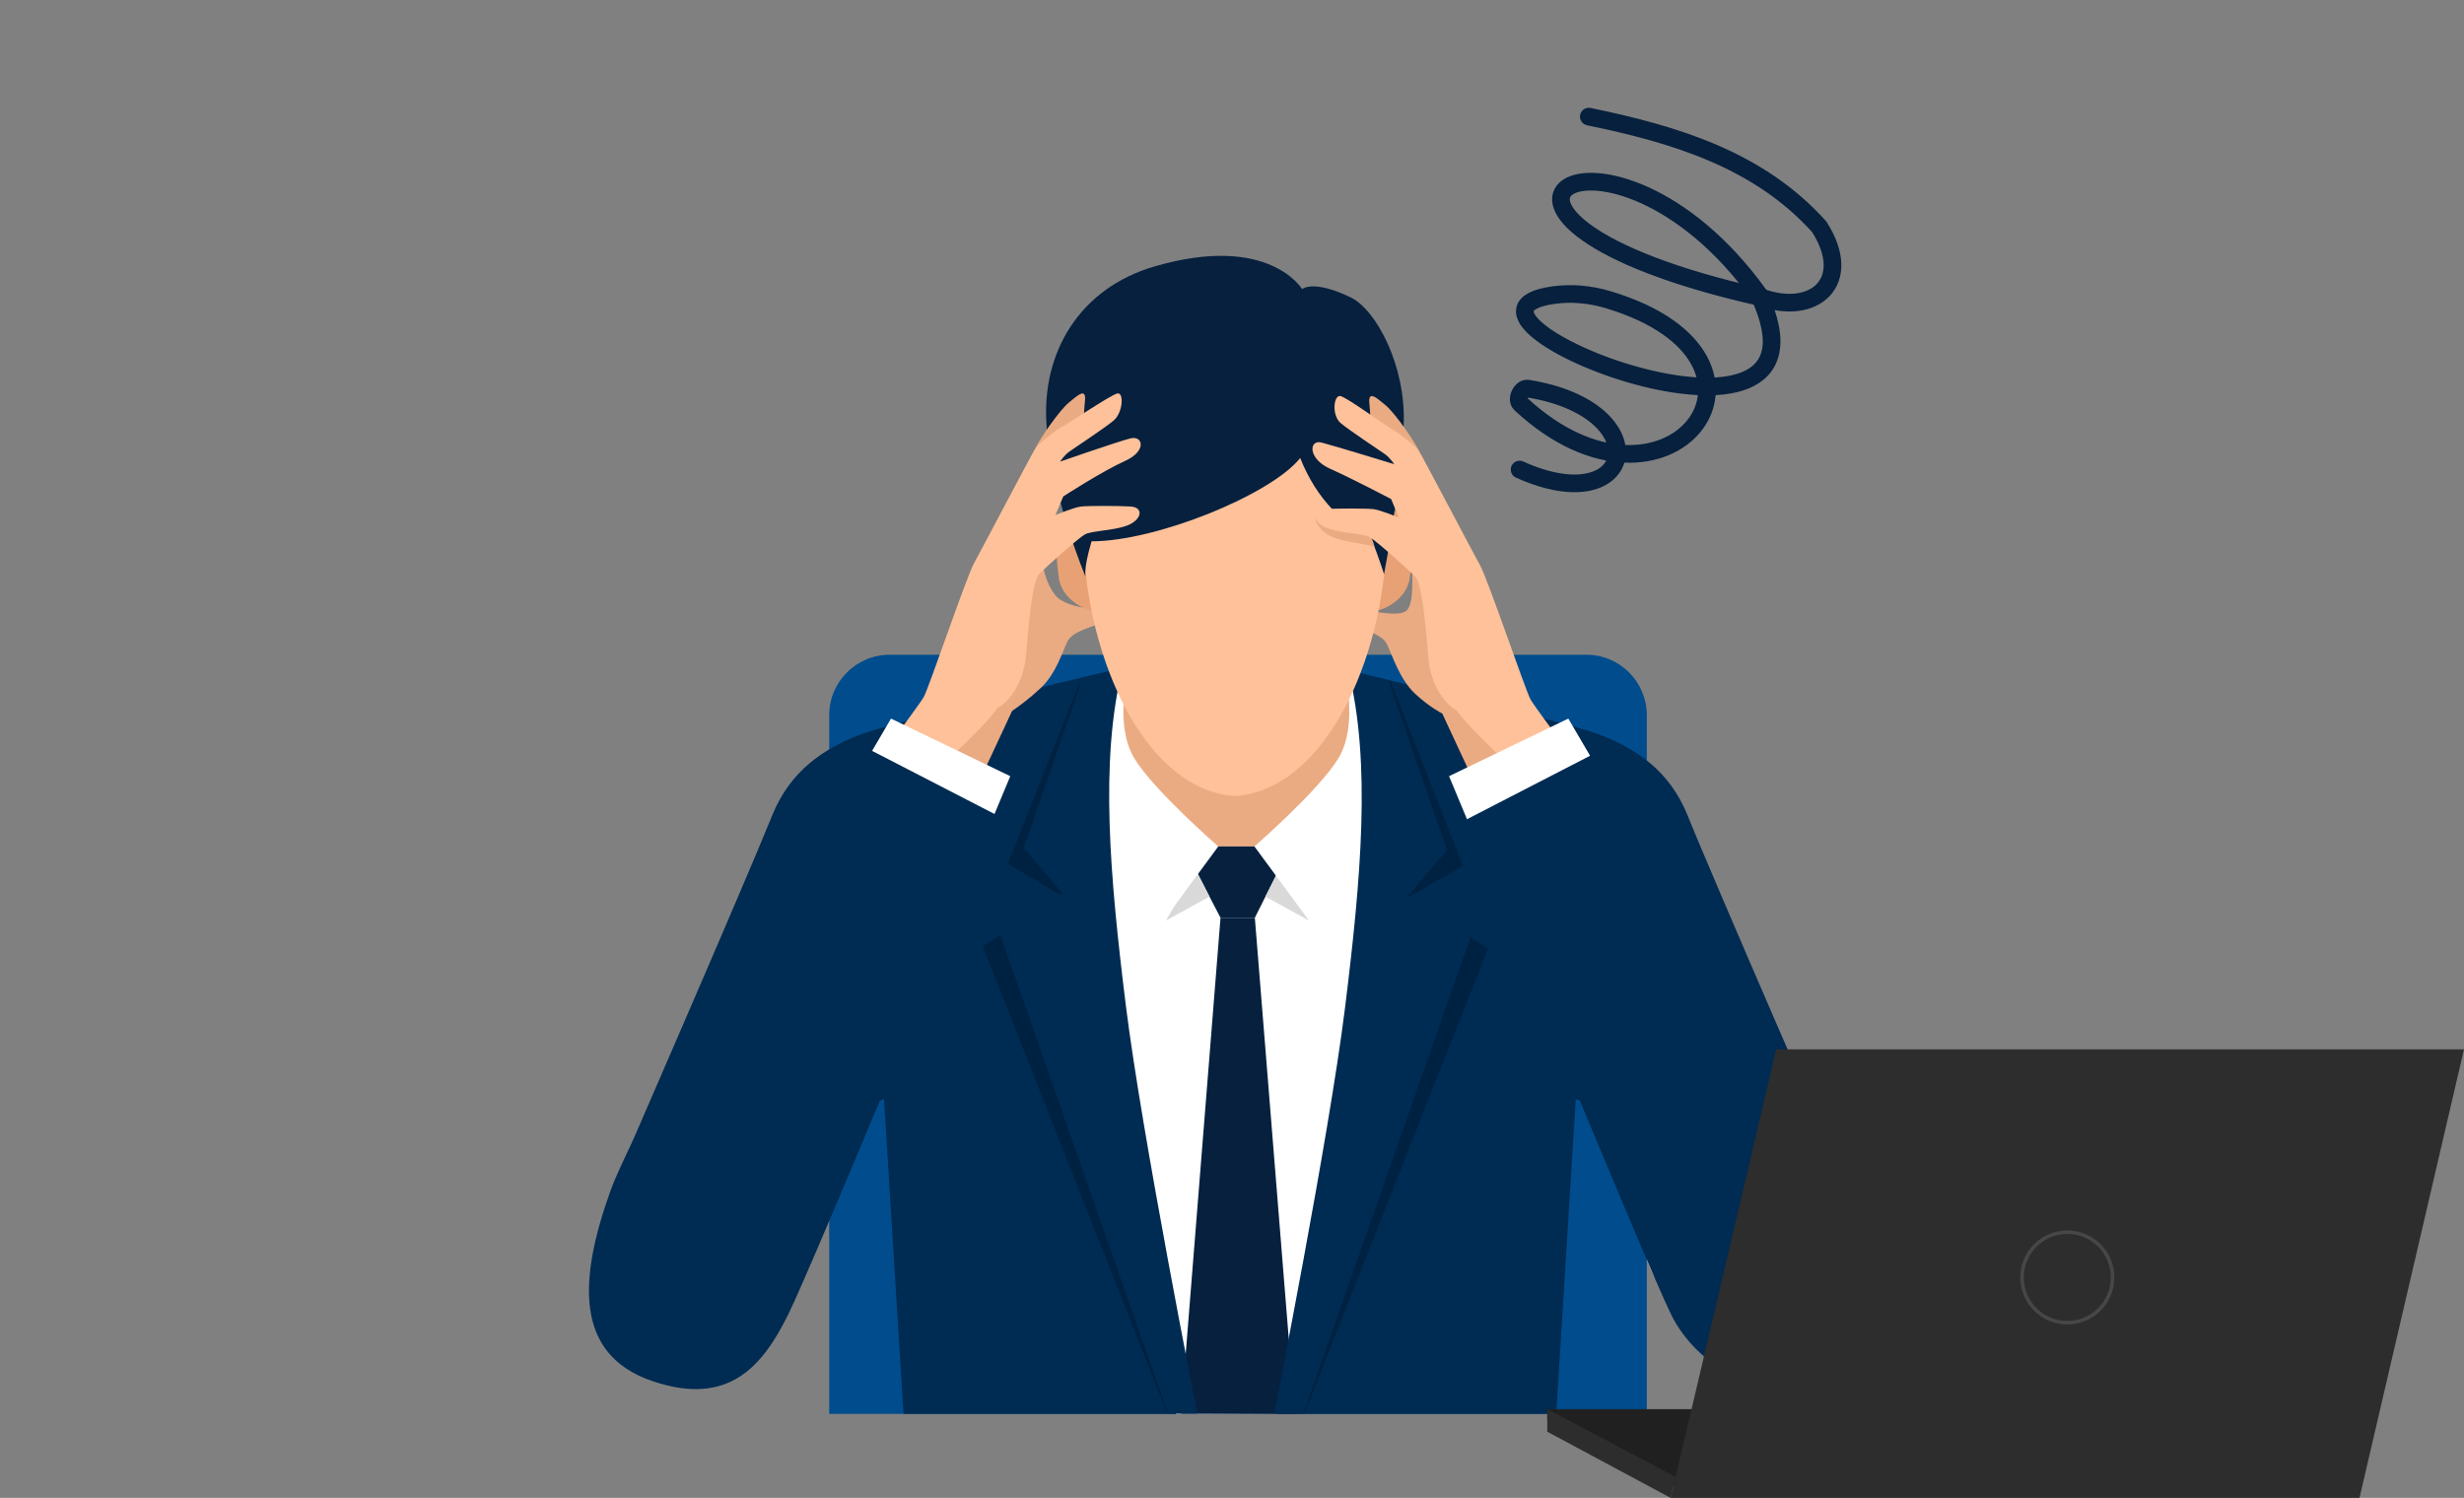
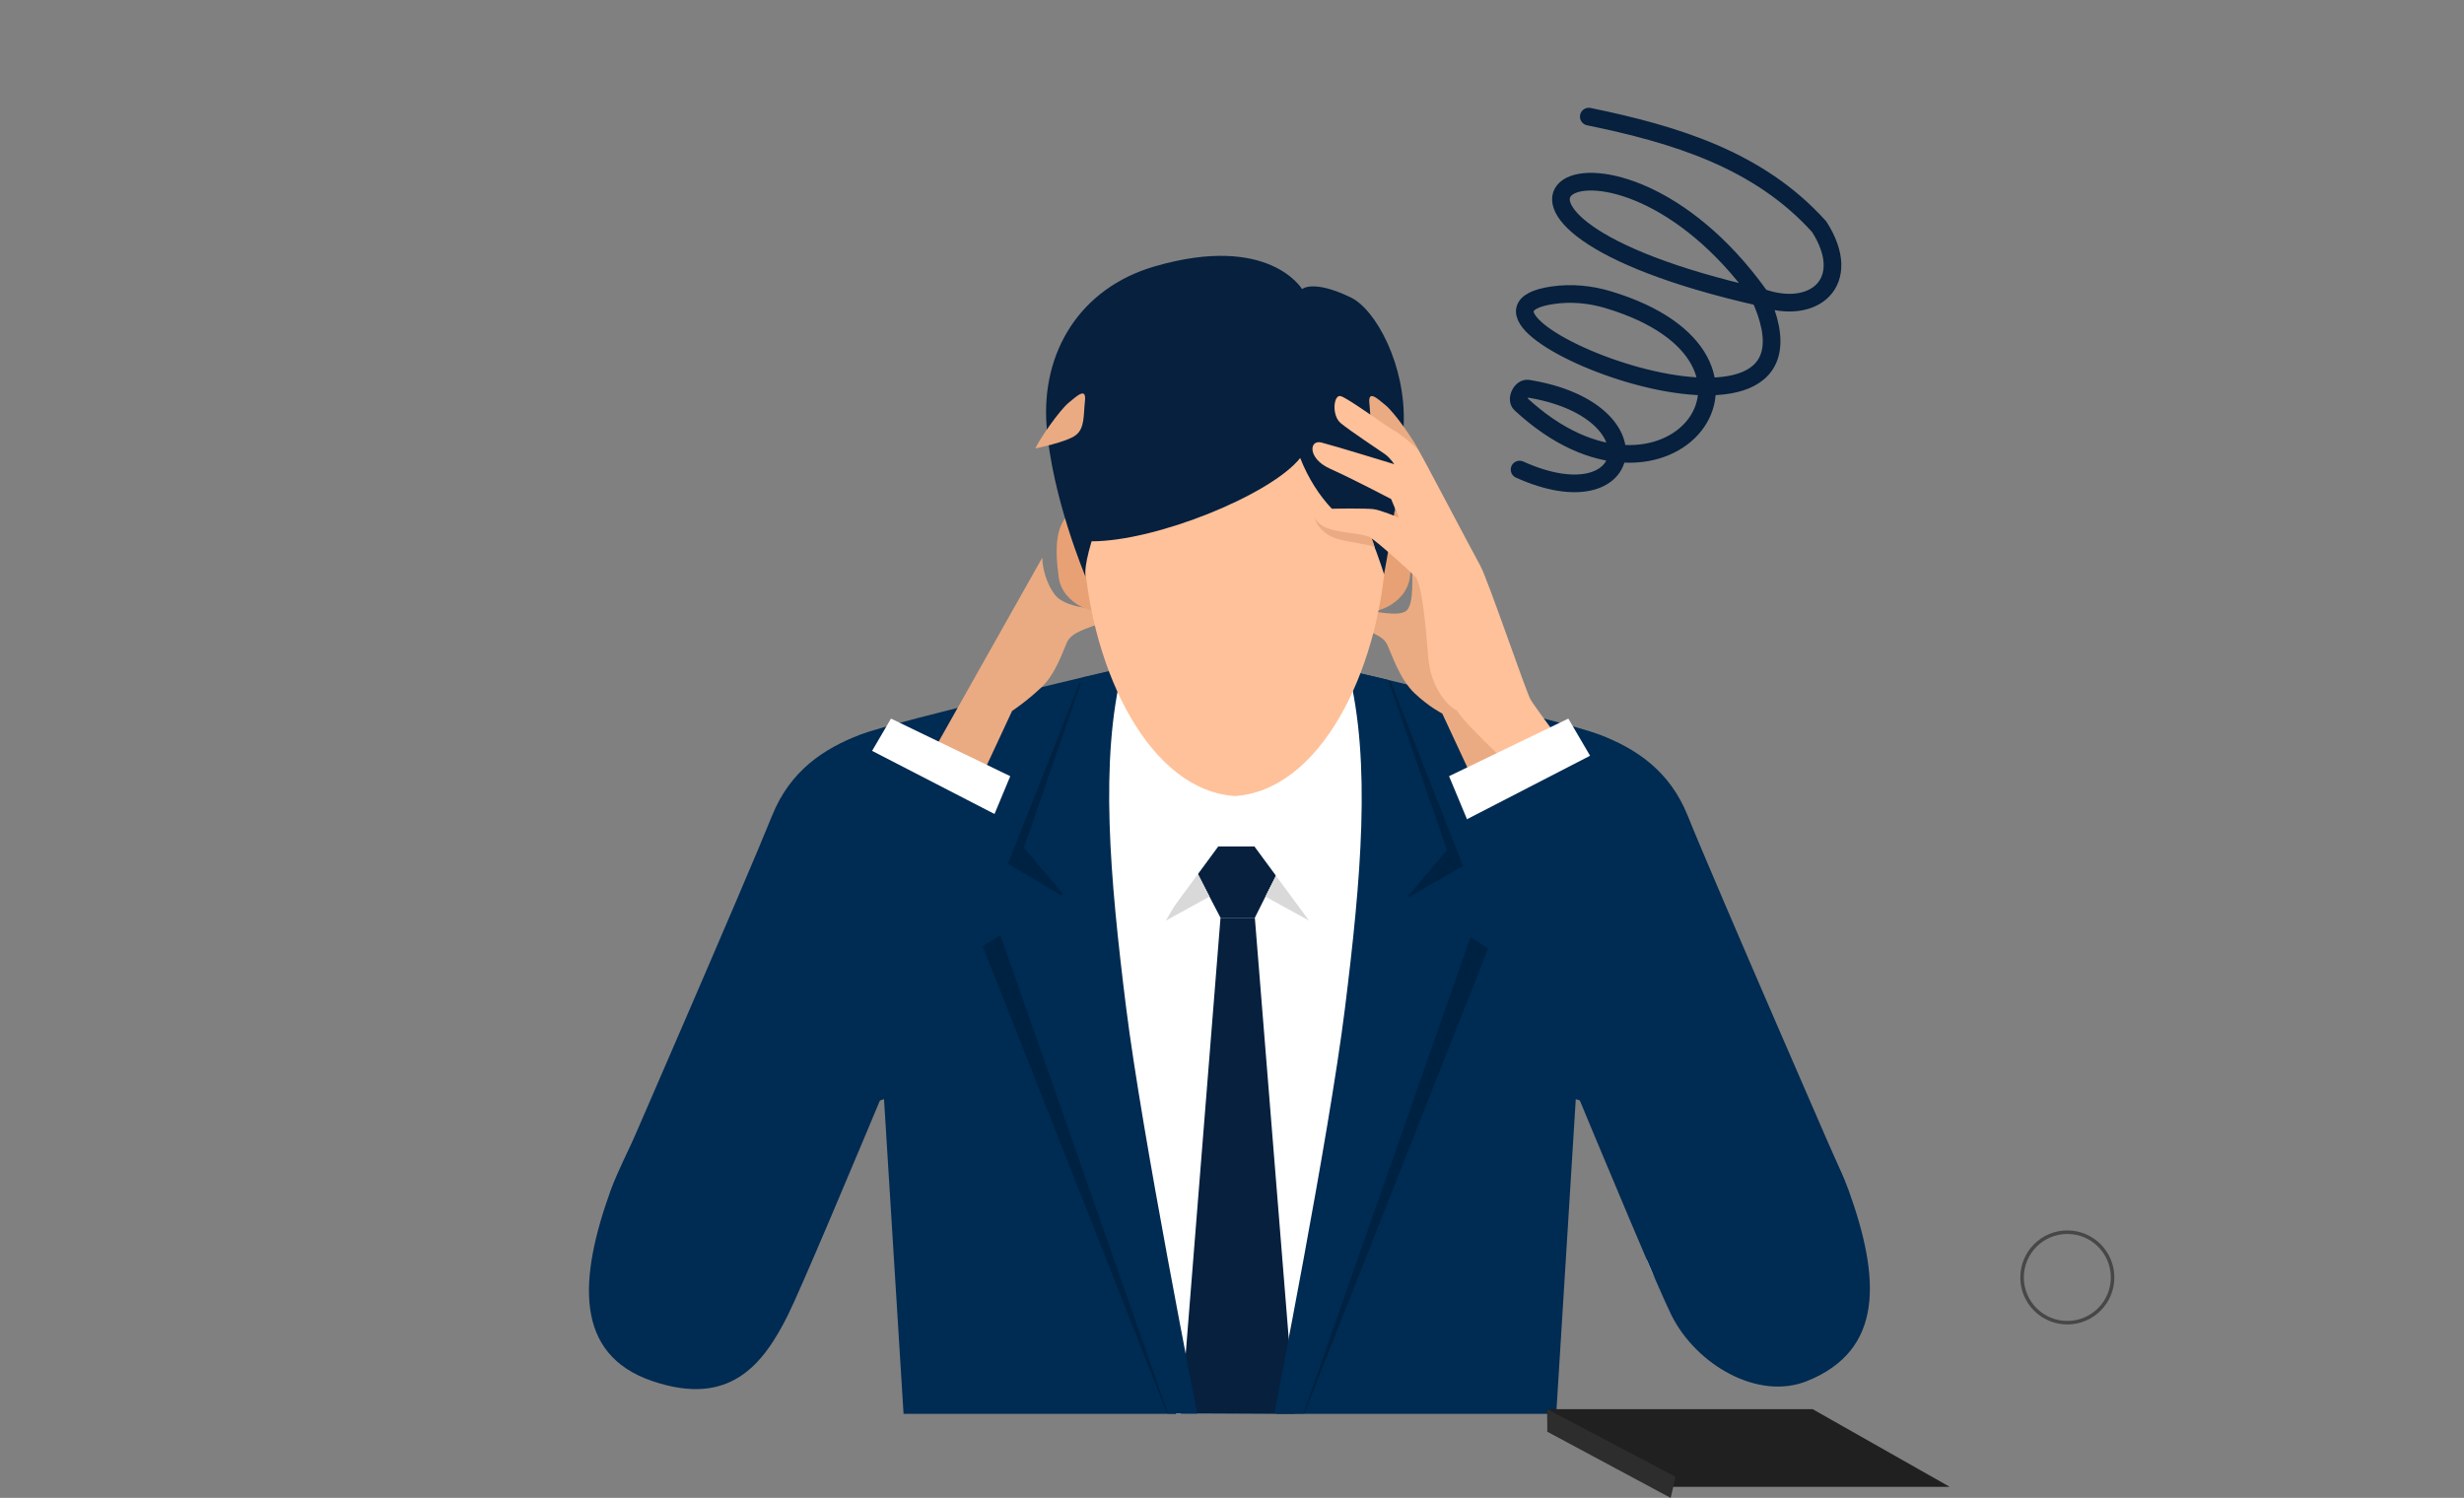
<svg xmlns="http://www.w3.org/2000/svg" viewBox="0 0 697.414 423.999">
  <rect x="0" y="0" width="697.414" height="423.999" fill="#808080" stroke="none" />
  <defs>
    <style>
      .cls-1, .cls-2, .cls-3 {
        fill: none;
      }

      .cls-4 {
        fill: #e8a174;
      }

      .cls-2 {
        stroke: #474747;
        stroke-miterlimit: 10;
      }

      .cls-5 {
        fill: #004c8d;
      }

      .cls-6 {
        mix-blend-mode: multiply;
        opacity: .2;
      }

      .cls-7 {
        fill: #d9d9d9;
      }

      .cls-8 {
        fill: #06203e;
      }

      .cls-9 {
        fill: #eaab83;
      }

      .cls-10 {
        isolation: isolate;
      }

      .cls-11 {
        fill: #ffc199;
      }

      .cls-3 {
        stroke: #06203e;
        stroke-linecap: round;
        stroke-linejoin: round;
        stroke-width: 5px;
      }

      .cls-12 {
        fill: #fff;
      }

      .cls-13 {
        fill: #002b52;
      }

      .cls-14 {
        fill: #002b52;
      }

      .cls-15 {
        fill: #202020;
      }

      .cls-16 {
        fill: #2d2d2d;
      }

      .cls-17 {
        clip-path: url(#clippath);
      }
    </style>
    <clipPath id="clippath">
      <rect class="cls-1" x="153.502" y="72.421" width="386.33" height="327.796" />
    </clipPath>
  </defs>
  <g class="cls-10">
    <g id="_レイヤー_2" data-name="レイヤー 2">
      <g id="_レイヤー_1-2" data-name="レイヤー 1">
        <g>
          <rect class="cls-1" width="697.414" height="423.999" />
          <g class="cls-17">
            <g>
-               <path class="cls-5" d="M251.804,185.336h197.207c9.438,0,17.1,7.662,17.1,17.1v271.536h-231.408V202.436c0-9.438,7.662-17.1,17.1-17.1Z" />
              <rect class="cls-12" x="329.579" y="405.925" width="47.981" height="65.127" />
              <g>
                <path class="cls-13" d="M522.2,334.389s-36.958-84.699-44.505-103.495c-5.128-12.771-14.648-18.989-24.941-22.945-10.293-3.956-77.989-19.78-77.989-19.78l-26.381-3.489v-.071l-.27.036-.27-.036v.071l-26.381,3.489s-67.696,15.824-77.989,19.78c-10.293,3.956-19.812,10.174-24.941,22.945-7.547,18.795-44.862,104.496-44.862,104.496l76.545-24.25,5.53,89.069h184.735l5.53-89.069,76.189,23.248Z" />
                <path class="cls-12" d="M394.72,207.703c-.536-1.006-1.042-2.045-1.526-3.123l1.22,2.888c.102.079.204.157.307.236Z" />
                <path class="cls-12" d="M481.824,370.958c-.24-.391-.475-.784-.698-1.185-1.993-3.587-3.51-7.49-4.995-11.296-.85-2.178-1.552-4.403-2.139-6.659-1.175-1.329-2.215-2.79-3.08-4.38-.338-.621-.666-1.248-1.001-1.87-1.255,3.684-2.519,7.364-3.8,11.039.374.885.75,1.776,1.128,2.675,2.856,6.79,8.229,10.426,14.584,11.675Z" />
                <path class="cls-12" d="M361.271,400.088l12.547-33.687,19.654-111.218s.672-36.431-7.178-59.536c-1.788-5.263-12.658-6.401-16.605-7.046.275.045-21.789-1.582-21.902-1.592-.125-.062-24.429,1.718-24.711,1.698-26.522,3.76-19.721,66.645-19.721,66.645l20.476,111.048,9.046,33.827,28.394-.14Z" />
                <path class="cls-9" d="M399.665,158.576c0,4.165.658,12.275-1.536,14.248s-9.652,0-11.626,0c-1.974,0-3.948,3.946-1.974,4.822,1.974.877,6.8,1.973,8.116,4.822,1.316,2.85,3.559,9.804,7.727,13.75,4.168,3.946,7.848,5.759,7.848,5.759l10.31,22.139,14.478-6.357-33.342-59.184Z" />
                <path class="cls-9" d="M295.018,157.839c0,4.165,2.14,9.36,4.334,11.333,2.194,1.973,6.853,2.915,8.827,2.915s3.948,3.946,1.974,4.822-6.8,1.973-8.116,4.822c-1.316,2.85-3.183,8.957-7.351,12.903-4.168,3.946-8.223,6.606-8.223,6.606l-10.31,22.139-14.478-6.357,33.343-59.184Z" />
-                 <rect class="cls-9" x="315.824" y="191.335" width="67.415" height="48.258" />
                <g>
                  <polygon class="cls-8" points="355.171 259.786 345.455 259.786 338.723 246.859 342.216 239.593 358.41 239.593 361.177 247.781 355.171 259.786" />
                  <polygon class="cls-8" points="345.455 259.786 334.254 400.173 366.481 400.173 355.171 259.786 345.455 259.786" />
                </g>
                <g>
                  <polygon class="cls-7" points="370.514 260.589 358.159 253.79 362.067 246.087 370.514 260.589" />
                  <polygon class="cls-7" points="329.982 260.589 342.337 253.79 338.429 246.087 329.982 260.589" />
                  <path class="cls-12" d="M344.821,239.598l-15.44,20.967s-17.815-23.34-19.398-29.67c-1.583-6.33-2.375-25.714,1.188-31.648,3.563-5.934,4.751-9.099,4.751-9.099l3.167,1.187s-3.563,14.242,1.979,23.34,23.753,24.923,23.753,24.923Z" />
                  <path class="cls-12" d="M355.052,239.598l15.44,20.967s17.815-23.34,19.398-29.67c1.583-6.33,2.375-25.714-1.188-31.648-3.563-5.934-4.751-9.099-4.751-9.099l-3.167,1.187s3.563,14.242-1.979,23.34c-5.542,9.099-23.753,24.923-23.753,24.923Z" />
                </g>
                <path class="cls-4" d="M313.476,172.442c-2.651,2.205-12.741-1.159-13.811-9.017s-1.289-16.193,4.788-19.137c6.077-2.944,10.128,9.385,10.865,15.089.737,5.704,1.248,10.495-1.841,13.065Z" />
                <path class="cls-4" d="M385.231,172.482c2.651,2.205,12.741-1.159,13.811-9.017,1.07-7.857,1.289-16.193-4.788-19.137-6.077-2.944-10.128,9.385-10.865,15.089-.737,5.704-1.248,10.495,1.841,13.065Z" />
                <g>
                  <g class="cls-6">
                    <path d="M285.276,244.507l15.34,9.075-22.466,14.265,52.163,132.151h3.272s-14.884-74.189-19.418-110.697c-4.534-36.508-7.467-69.558-.965-95.534-3.453-.385-7.619-.545-7.619-.545l-20.307,51.285Z" />
                  </g>
                  <path class="cls-14" d="M289.793,239.993l11.085,13.055-18.211,10.286,47.925,136.818h8.3s-15.674-78.856-20.208-115.364c-4.534-36.508-7.467-69.558-.965-95.534-8.547,2.02-11.254,2.465-11.254,2.465l-16.672,48.275Z" />
                </g>
                <g>
                  <g class="cls-6">
                    <path d="M414.089,245.125l-15.577,8.938,22.703,14.402-52.077,131.74h-2.996s14.523-73.778,19.056-110.286c4.534-36.508,7.467-69.558.965-95.534,2.735-.843,7.382-1.643,7.382-1.643l20.544,52.383Z" />
                  </g>
                  <path class="cls-14" d="M409.571,240.611l-11.085,13.055,18.211,10.286-47.756,136.146h-8.3s15.505-78.184,20.039-114.692c4.534-36.508,7.467-69.558.965-95.534,8.475,1.902,11.237,2.559,11.262,2.6l16.663,48.139Z" />
                </g>
                <path class="cls-11" d="M349.531,96.44c65.424-7.123,48.649,126.379-.419,128.916h.838c-48.794-2.467-65.989-136.037-.419-128.916Z" />
                <path class="cls-8" d="M307.309,163.387s-.847-1.713,1.65-10.164c18.43,0,50.811-13.228,59.056-23.579,4.542,11.585,12.732,19.49,19.664,21.599,3,7.605,4.06,11.316,4.06,11.316,0,0,4.933-25.751,5.568-42.441.634-16.69-7.832-32.483-15.008-35.936-10.784-5.189-13.752-2.338-13.752-2.338,0,0-9.37-15.853-41.748-6.433-21.199,6.167-32.087,24.355-30.582,44.99,1.488,20.385,11.093,42.987,11.093,42.987Z" />
                <g>
                  <path class="cls-9" d="M293.044,126.932c1.316-2.85,6.8-10.741,9.432-12.933,2.632-2.192,5.045-4.384,4.606-.438-.439,3.946,0,7.672-2.632,9.645-2.632,1.973-11.407,3.726-11.407,3.726Z" />
-                   <path class="cls-11" d="M254.217,207.378s5.923-7.891,7.239-10.083c1.316-2.192,12.065-33.976,14.258-37.921,2.194-3.946,16.452-31.126,17.329-32.441.877-1.315,6.142-5.48,7.239-5.918s13.979-9.196,15.954-9.634c1.974-.438,1.595,5.47-1.037,7.662-2.632,2.192-10.968,7.672-12.503,8.768-1.536,1.096-2.632,2.85-2.632,2.85,0,0,16.393-5.697,19.903-6.574,3.51-.877,4.773,3.564-1.588,6.414-6.361,2.85-17.438,10.024-17.438,10.024l-2.194,5.261s5.265-2.192,7.239-2.411,10.529-.219,14.039,0,3.29,3.288-.219,5.042c-3.51,1.754-10.749,1.754-12.723,2.85-1.974,1.096-10.968,9.206-12.942,11.179-1.974,1.973-3.071,14.686-3.729,23.016-.658,8.329-5.484,13.809-8.116,14.905-1.974,3.946-22.594,22.797-22.594,22.797l-11.407-8.768,5.923-7.014Z" />
                </g>
                <g>
                  <path class="cls-9" d="M401.639,127.669c-1.316-2.85-6.8-10.741-9.432-12.933-2.632-2.192-5.045-4.384-4.606-.438.439,3.946,0,7.672,2.632,9.645,2.632,1.973,11.407,3.726,11.407,3.726Z" />
                  <path class="cls-9" d="M385.649,147.856c-1.974-.219-8.251-2.704-11.761-2.485-3.51.219-.72,4.682,2.789,6.435,3.51,1.754,10.438,2,12.412,3.096-.884-3.662-3.288-7.03-3.441-7.046Z" />
                  <path class="cls-11" d="M440.466,208.114s-5.923-7.891-7.239-10.083-12.065-33.976-14.258-37.921c-2.194-3.946-16.452-31.126-17.329-32.441-.877-1.315-6.142-5.48-7.239-5.918s-13.005-9.196-14.979-9.634c-1.974-.438-2.57,5.47.063,7.662,2.632,2.192,10.968,7.672,12.503,8.768s2.632,2.85,2.632,2.85c0,0-17.11-5.261-20.62-6.138-3.51-.877-3.924,4.557,2.437,7.407,6.361,2.85,17.305,8.595,17.305,8.595l2.194,5.261s-5.265-2.192-7.239-2.411c-1.974-.219-10.529-.219-14.039,0-3.51.219-3.29,3.288.219,5.042,3.51,1.754,10.748,1.754,12.723,2.85s10.968,9.206,12.942,11.179,3.071,14.686,3.729,23.016c.658,8.329,5.484,13.809,8.116,14.905,1.974,3.946,22.594,22.797,22.594,22.797l11.407-8.768-5.923-7.014Z" />
                </g>
              </g>
              <polygon class="cls-8" points="368.831 405.925 331.904 405.925 329.579 445.172 350.367 469.334 371.156 445.172 368.831 405.925" />
              <polygon class="cls-13" points="253.907 423.322 239.726 441.165 333.584 469.334 338.723 405.925 258.372 405.925 253.907 423.322" />
              <polygon class="cls-13" points="452.014 423.322 466.196 441.165 372.337 469.334 367.199 405.925 447.55 405.925 452.014 423.322" />
            </g>
          </g>
          <g>
            <polygon class="cls-12" points="252.188 203.405 285.95 219.708 275.753 244.162 239.726 224.689 252.188 203.405" />
            <path class="cls-13" d="M240.383,209.212l42.146,21.737s-52.513,127.304-59.537,141.342c-7.024,14.038-16.471,26.087-38.356,18.638-22.253-7.575-20.786-29.079-11.755-54.1,7.4-20.502,67.503-127.617,67.503-127.617Z" />
          </g>
          <g>
            <polygon class="cls-12" points="443.9 203.405 410.139 219.708 420.335 244.162 456.363 224.689 443.9 203.405" />
            <path class="cls-13" d="M456.597,210.549l-42.146,21.737s51.621,125.968,58.646,140.006c7.024,14.038,24.47,24.211,38.356,18.638,21.815-8.756,20.786-29.079,11.755-54.1-7.4-20.502-66.611-126.28-66.611-126.28Z" />
          </g>
          <g>
            <polygon class="cls-15" points="437.944 402.131 437.944 398.878 513.045 398.878 551.846 420.867 472.865 420.867 437.944 402.131" />
            <polygon class="cls-16" points="437.944 398.878 437.944 405.263 472.865 423.999 474.268 418.04 437.944 398.878" />
-             <polygon class="cls-16" points="502.751 297.017 697.414 297.017 667.837 423.999 472.865 423.999 502.751 297.017" />
            <circle class="cls-2" cx="585.139" cy="361.594" r="12.811" />
          </g>
          <path class="cls-3" d="M449.695,33.01c24.321,5.01,48.128,12.144,65.223,31.187,9.979,15.599-1.438,25.42-16.513,19.951-101.949-22.942-43.375-60.058-.574-.776,25.974,55.502-98.198,5.881-58.26.181,5.213-.744,10.536-.241,15.58,1.272,56.344,16.893,17.006,68.306-24.774,29.486-1.378-1.28.243-4.605,2.1-4.305,37.235,6.009,30.528,37.738-2.368,22.911" />
        </g>
      </g>
    </g>
  </g>
</svg>